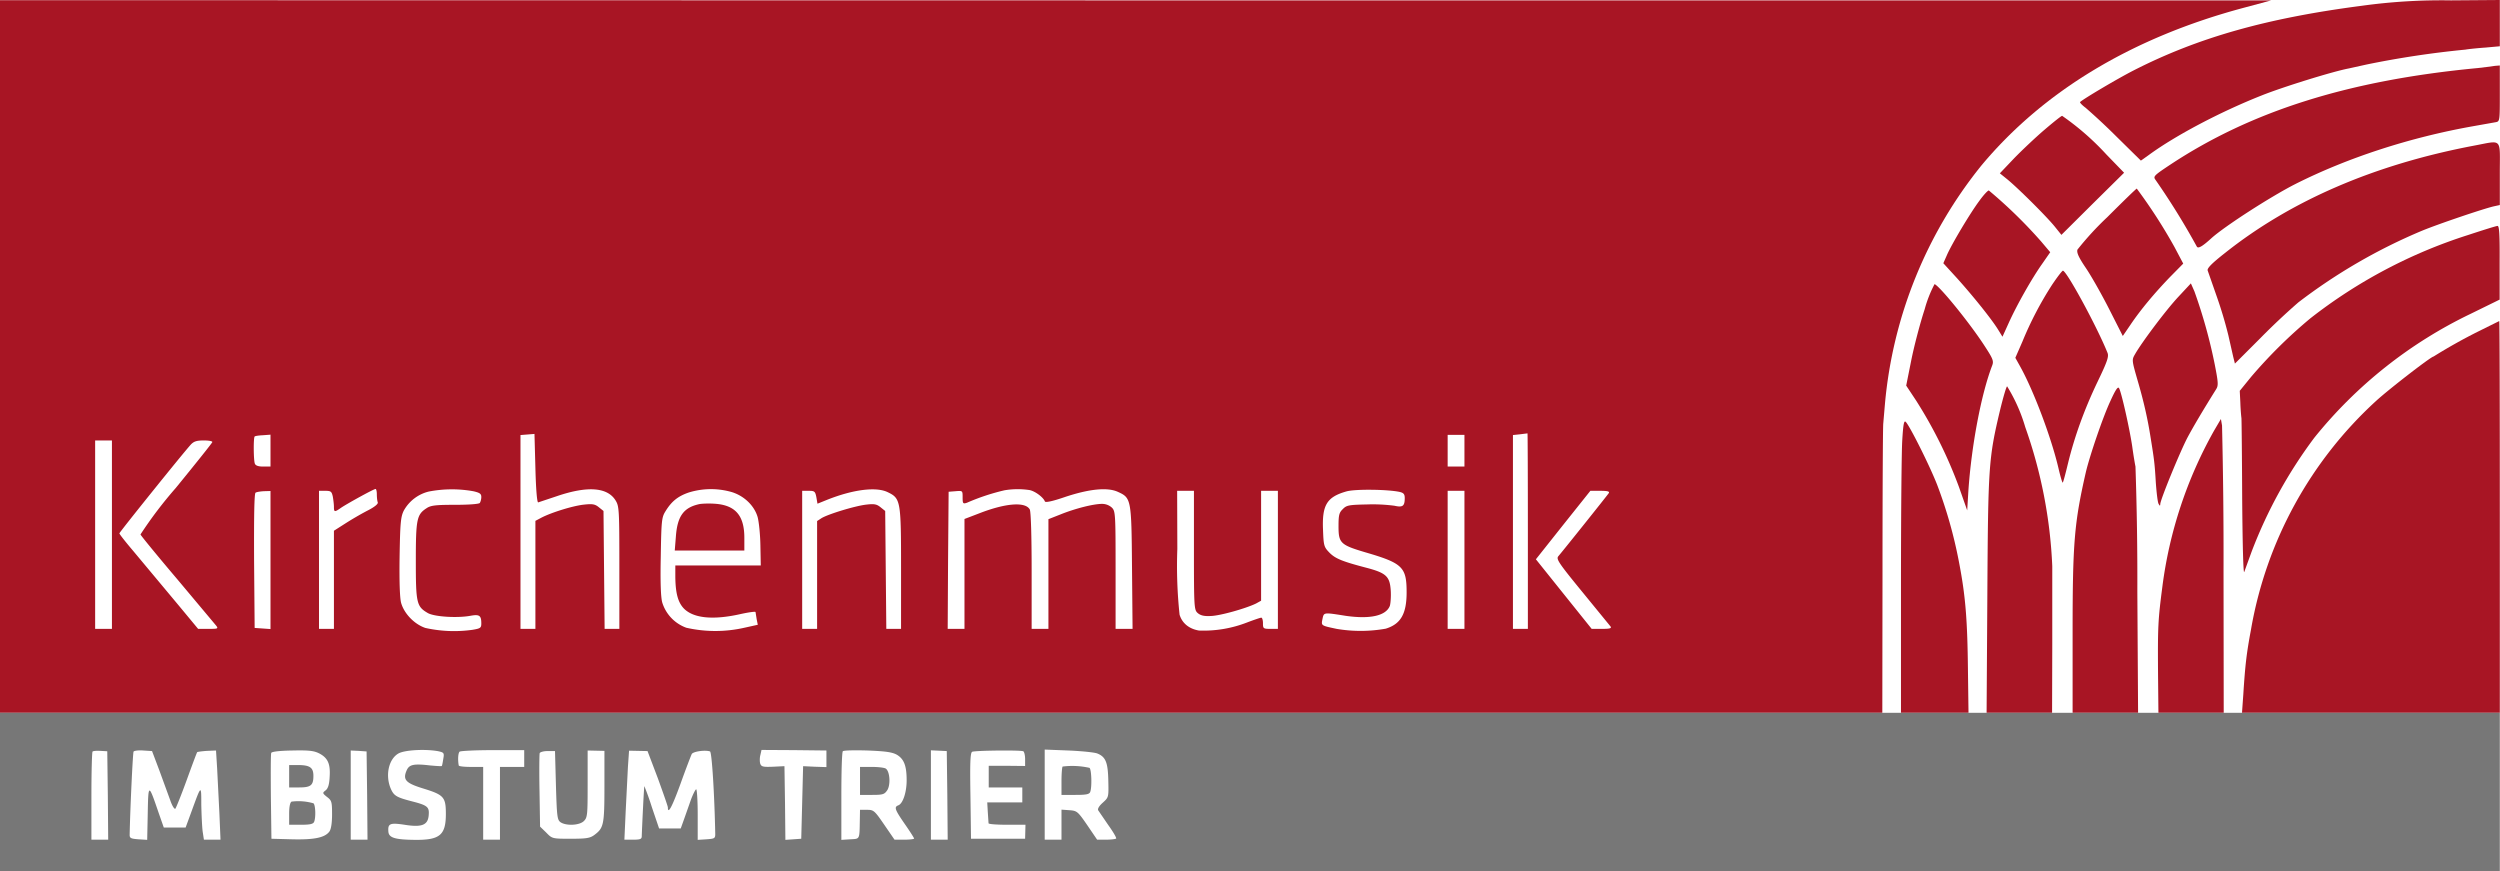
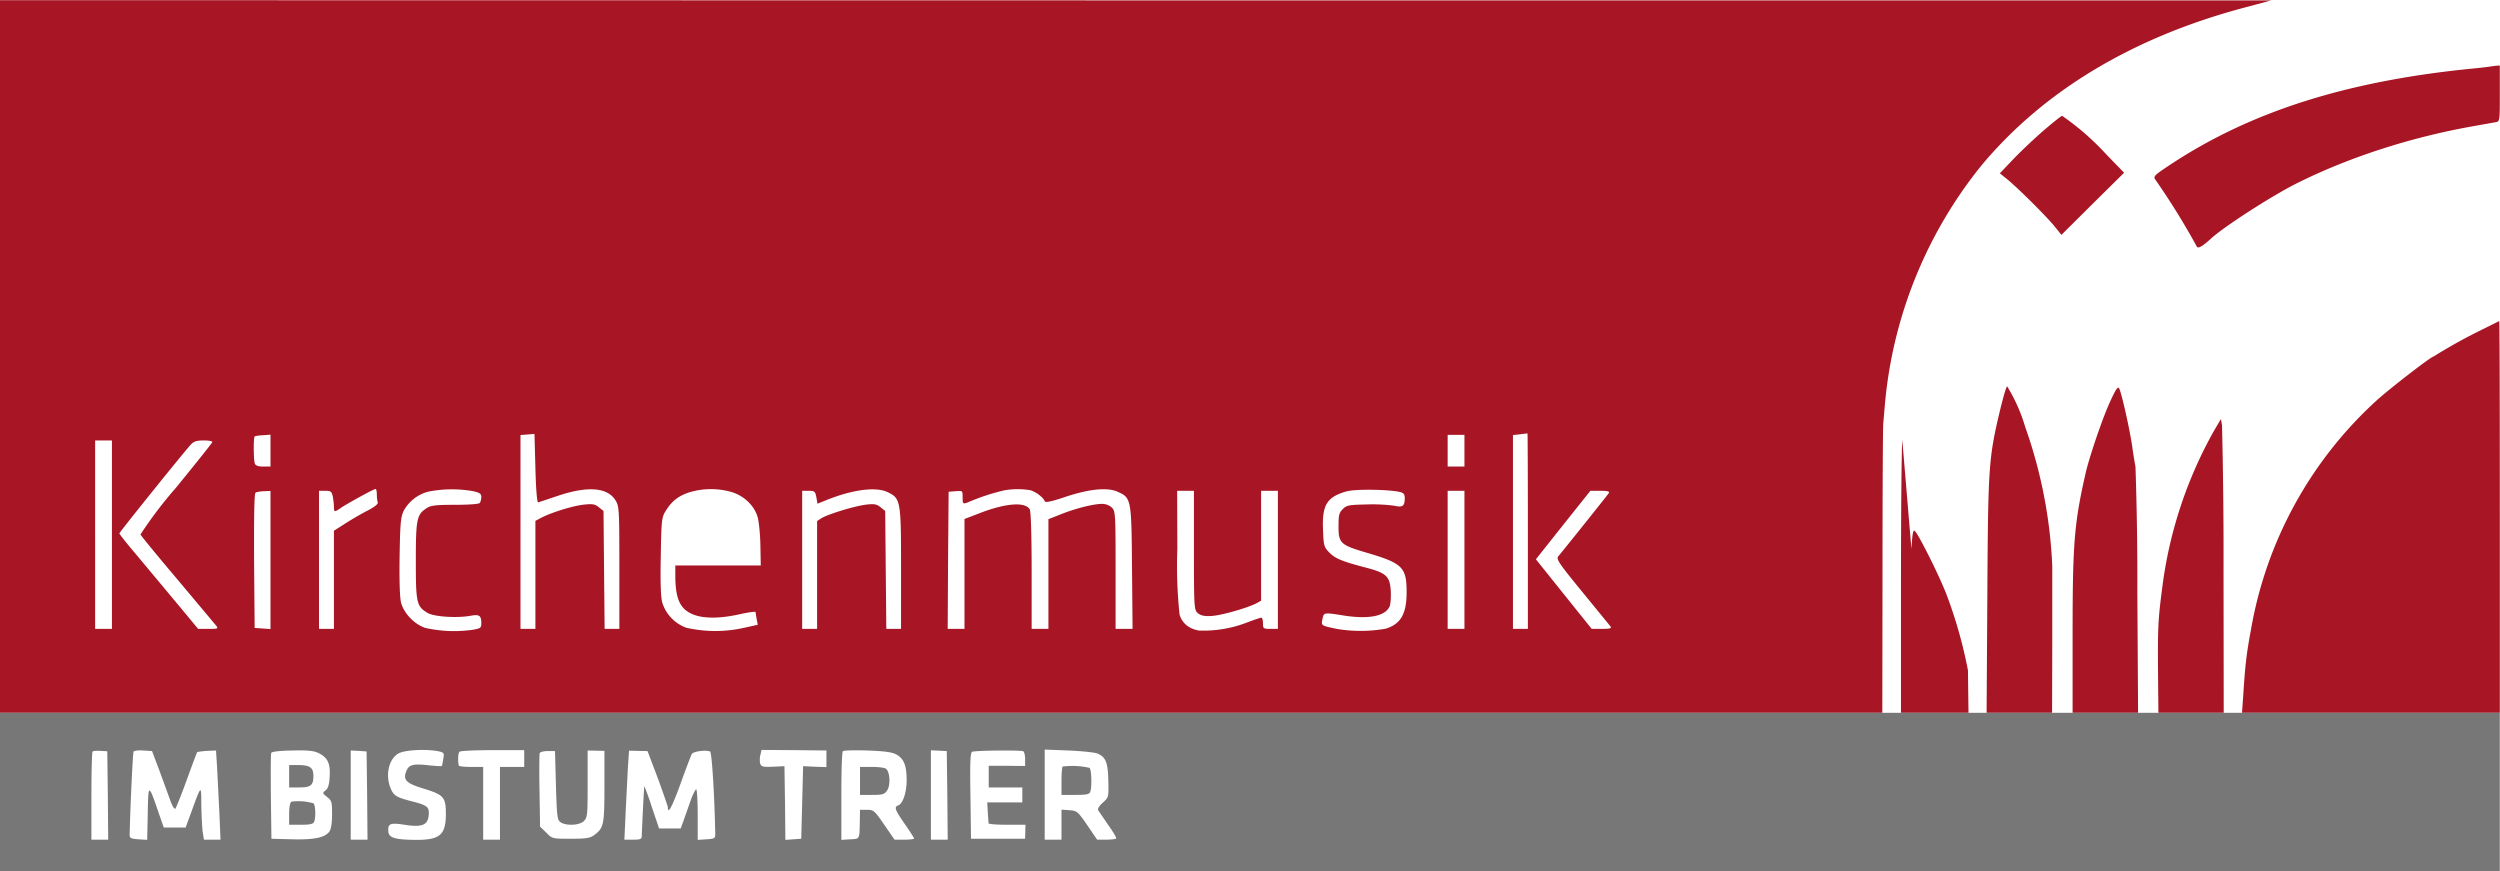
<svg xmlns="http://www.w3.org/2000/svg" viewBox="0 -.1 1340.1 467.1">
  <path fill="#a81524" d="M0 191v191h1009l.1-76.3c0-41.9.2-77.3.4-78.7l.9-10.5a237.1 237.1 0 0 1 51.8-128c33.4-40 81.1-68.6 140.8-84.5l14.5-3.9H608.8L0 0Zm288.5 78.2 9.9-3.3c16.4-5.6 27.2-4.9 31.6 2.3 1.9 3.1 2 5 2 36V337h-7.9l-.3-31.6-.3-31.6-2.5-2c-2.1-1.7-3.4-1.9-8-1.4-5.7.6-17.2 4.1-22.8 7l-3.2 1.7V337h-8V233.1l3.8-.3 3.7-.3.5 18.5c.3 11.6.9 18.4 1.5 18.2zM819 284.5V337h-8V233.1l3.8-.4 4-.5c.1-.1.2 23.4.2 52.3zm-674-43v8.5h-3.9c-2.6 0-4.1-.5-4.5-1.6-.7-1.8-.8-13.8-.1-14.5.2-.3 2.3-.6 4.5-.7l4-.3zm640 0v8.5h-9v-17h9zm-725 45V337h-9V236h9zm53.8-49.6c-.1.5-9 11.6-19.6 24.6a221.4 221.4 0 0 0-18.9 24.9c.3.7 9.2 11.6 19.9 24.2l20.7 24.7c1.2 1.6.9 1.7-4.2 1.7h-5.5L96 324.7l-24.7-29.6c-4-4.7-7.3-8.9-7.3-9.3 0-.6 34-42.9 38.3-47.6 1.6-1.7 3.1-2.2 7-2.2 2.7 0 4.7.4 4.5.9zm88.2 28c0 1.6.2 3.5.5 4.3.3.8-1.7 2.5-5.7 4.5a172 172 0 0 0-12 7l-5.8 3.7V337h-8v-74h3.4c3 0 3.4.4 4 3.1.3 1.7.6 4.2.6 5.5 0 2.9.4 2.9 3.8.5 3.4-2.3 17.4-10 18.5-10.1.4 0 .7 1.3.7 2.9zm51.6-1.7c3.6.8 4.4 1.4 4.4 3.1 0 1.2-.4 2.6-.8 3.2-.4.6-6 1-13.2 1-10.3 0-13.1.3-15.3 1.8-5.3 3.4-5.8 5.9-5.8 28.2 0 22.7.4 24.5 6.4 28 3.4 2 15.6 2.8 22.8 1.5 4.9-.9 5.9-.2 5.9 4.1 0 2.4-.5 2.7-4.7 3.4a71 71 0 0 1-25.3-1c-5.9-2-11.4-7.7-13-13.5-.7-2.6-1-11.8-.8-24.8.3-17.9.6-21.2 2.2-24.5a21 21 0 0 1 13.4-10.3 65.3 65.3 0 0 1 23.8-.2zm138.4.4c6.8 2 12.3 7.3 14.1 13.4.7 2.5 1.4 9.3 1.5 15.2l.2 10.8H362v6.2c.1 8.6 1.4 13.5 4.5 16.8 5.1 5.3 15.6 6.4 30.3 3.1 4.5-1 8.2-1.5 8.2-1.1l.6 3.8.6 3-7.2 1.6a70.4 70.4 0 0 1-31.1 0 21 21 0 0 1-12.9-13.5c-.8-2.7-1.1-11.5-.8-24.8.3-19.1.5-20.9 2.5-24.1 3.3-5.4 6.7-8.1 12.5-10.1a40.2 40.2 0 0 1 22.8-.3zm84 .2c6.8 3.3 7 4.7 7 40.9V337h-7.9l-.3-31.6-.3-31.6-2.5-2c-2.1-1.7-3.4-1.9-7.7-1.4-6.1.7-20.7 5.2-24 7.3l-2.3 1.5V337h-8v-74h3.5c3.1 0 3.5.3 4.1 3.4l.6 3.5 5.2-2.1c14.1-5.6 26.5-7.1 32.6-4zm75.9-1.2c3 .6 7.4 3.9 8.2 6.1.3.7 4.1-.1 10.5-2.3 13.1-4.4 22.9-5.4 28.5-2.9 7.3 3.3 7.4 3.7 7.7 40.7l.3 32.8H598v-31.5c0-30.2-.1-31.6-2-33.5a7.8 7.8 0 0 0-5.2-2c-4.7 0-14.5 2.5-22.2 5.6l-6.6 2.6V337h-9v-31.1c0-19-.4-31.8-1-32.9-2.3-4.2-12.7-3.5-26.9 2l-8.1 3.1V337h-9l.2-36.8.3-36.7 3.8-.3c3.7-.3 3.7-.3 3.7 3.3 0 3.3.2 3.6 2.3 2.9a116 116 0 0 1 20.2-6.7 43 43 0 0 1 13.4-.1zm198.4 1c2.1.5 2.7 1.2 2.7 3.3 0 4.3-1.1 5.1-5.5 4.1a90 90 0 0 0-14.7-.7c-9.7.2-11 .4-13 2.5-2 1.9-2.3 3.3-2.3 9.2 0 9 1 10 14.5 14 19.9 5.8 22 7.9 22 21.4 0 11.5-3.1 17-11.2 19.5a77 77 0 0 1-26.3.1c-8.5-1.8-8.3-1.7-7.6-5.3.8-3.6.4-3.6 12.4-1.7 13.1 1.9 21.6 0 23.7-5.3.4-1.2.7-4.9.5-8.2-.5-7.7-2.4-9.5-13.6-12.4-12.5-3.3-16.3-4.8-19.5-8.2-2.7-2.8-2.9-3.7-3.2-11.8-.6-13.5 2-17.8 12.6-20.8 4.6-1.3 22.1-1.1 28.5.3zM145 300.1v37l-4.2-.3-4.3-.3-.3-35.9c-.1-24.6.1-36.2.8-36.6.6-.4 2.7-.7 4.5-.8l3.5-.1zm495-5.3c0 30.6.1 32 2 33.7 1.5 1.3 3.4 1.8 7 1.6 5-.1 19-4.1 24.3-6.7l2.7-1.5V263h9v74h-4c-3.8 0-4-.2-4-3 0-1.7-.4-3-.9-3s-4 1.2-7.7 2.6a64.3 64.3 0 0 1-25.7 4.3c-5.3-.9-9-3.9-10.4-8.5a247 247 0 0 1-1.2-35.2L631 263h9zm145 5.2v37h-9v-74h9zm77.4-35.8c-.7 1.1-24.2 30.5-27.1 33.9-1.2 1.5.2 3.6 12.8 19l15.2 18.6c.7 1-.3 1.3-4.6 1.3h-5.5l-15-18.7-14.9-18.6 14.6-18.4 14.6-18.3h5.3c3.8 0 5.1.3 4.6 1.2z" />
-   <path fill="#a81524" d="M375 270.1c-8.5 1.8-11.9 6.4-12.7 17.4l-.6 7.5H399v-6.8c0-11.6-4.5-17.2-14.9-18.2-3.2-.3-7.3-.2-9.1.1zM1266 3c-50.8 6.6-87.7 17-122.2 34.6-8.8 4.5-27 15.3-28.8 17-.2.3 1.1 1.7 3 3.1a338 338 0 0 1 16.6 15.5l13 12.8 4.5-3.2c14.3-10.4 38-22.9 59.9-31.6 11.4-4.6 38.5-13 47-14.6l9.5-2.1a504.8 504.8 0 0 1 53-8c1.7-.3 6.5-.8 10.8-1.1l7.7-.7V-.1l-26.2.2A312 312 0 0 0 1266 3Z" />
  <path fill="#a81524" d="m1334.7 35.6-6.7.8c-68.7 6.5-121 22.9-164.7 51.8-8.9 5.9-9.2 6.3-7.8 8.2a394.6 394.6 0 0 1 22.1 35.7c.7 1.2 3-.1 7.9-4.6 7.3-6.5 31.8-22.3 45-29 28-14.1 61.5-25 95.5-31l11.8-2.1c2.2-.4 2.2-.7 2.2-15.4V35l-2.6.2-2.7.4zM1096 69.4c-4.7 4-12 10.9-16.3 15.3l-7.7 8.1 4.2 3.4c5.9 4.9 20.5 19.4 25.1 25l3.7 4.6 16.8-16.7 16.8-16.6-9.5-9.8a141.6 141.6 0 0 0-23.7-20.7c-.5 0-4.7 3.4-9.4 7.4z" />
-   <path fill="#a81524" d="M1326 78c-53.1 10.1-97.8 29.3-133.3 57.5-7 5.5-9.7 8.2-9.3 9.4l5 14.3a226 226 0 0 1 6.1 20.5l2.6 11.5.9 3.6 13.8-13.8a368 368 0 0 1 20.2-19 299.5 299.5 0 0 1 66-38.3c9.2-3.8 33.5-12 38.8-13.2l3.2-.7V92.9c0-19.6 1.7-17.8-14-14.9zm-196.4 38.3a162.5 162.5 0 0 0-16 17.4c-.5 1.6.6 4.1 4.6 10 2.9 4.3 8.5 14.2 12.5 22.1l7.2 14.2 4.1-6c5.6-8.3 13.1-17.2 21.3-25.7l7-7.1-4.7-8.9a282.7 282.7 0 0 0-20.2-31.3c-.3 0-7.4 6.9-15.8 15.3zm-68.7-8.6c-4.9 6.6-14.7 23-17.3 29l-1.9 4.3 7.5 8.2c8.7 9.7 18.4 21.8 21.8 27.3l2.4 3.9 3.4-7.5c4.3-9.5 12.3-23.7 17.9-31.6l4.3-6.2-4.9-5.8a255.5 255.5 0 0 0-28-27.3c-.6 0-2.9 2.5-5.2 5.7z" />
-   <path fill="#a81524" d="M1322.6 126a270.1 270.1 0 0 0-84.1 44.5 262 262 0 0 0-31.8 31.4l-6.1 7.5.3 6c.1 3.4.4 7.2.6 8.6.1 1.4.3 20.9.4 43.5.2 24.3.6 40.2 1.1 39l4-11a250.3 250.3 0 0 1 33.6-61 242 242 0 0 1 83.6-66.3l15.7-7.7v-19.8c.1-15.1-.2-19.7-1.1-19.7-.7 0-8 2.3-16.2 5zm-222.7 26.7a186 186 0 0 0-15.8 30.3l-3.8 8.7 2.4 4.3c7.3 13 16.9 38.4 20.8 55.2 1 4.3 2 7.6 2.2 7.4.3-.2 1.5-4.8 2.8-10.2 3.5-14.4 8.8-29.1 15.9-43.9 5.3-11 6.1-13.5 5.3-15.5-5.5-13.7-21.9-44-23.9-44-.4 0-3.1 3.5-5.9 7.7zm-68.2 13c-2.5 7.6-5.7 19.9-7.2 27.4l-2.7 13.5 5.3 8a241.8 241.8 0 0 1 23 46.4l4.4 12.5.6-10c1.6-24.2 6.8-52.1 12.8-67.7.9-2.4.4-3.6-4.1-10.5-7.9-12.2-24-32-26.8-33.1a65 65 0 0 0-5.3 13.5zm135.9-6.6c-6.6 7.1-19.3 24-23.1 30.6-1.8 3.1-1.8 3.2 1.3 14 3.3 11.3 5.4 20.4 7.1 31.3 1.8 11.2 2.1 13.2 2.7 23.5.4 5.5 1 10.7 1.5 11.5.7 1.2.8 1.2.9.1 0-2.3 10.7-28.3 14.6-35.7 3.1-5.8 8.3-14.6 15.3-25.8 1.3-2 1.2-3.6-.7-13.3a278 278 0 0 0-10.9-39.2l-1.9-4.3z" />
-   <path fill="#a81524" d="M1328 177.8a290.4 290.4 0 0 0-23.5 13.2c-1.3 0-23.8 17.4-30.7 23.7a215.9 215.9 0 0 0-67.2 122.8c-2.4 12.8-3.1 19-4.1 34.7l-.7 9.8H1340V277c0-57.8-.1-105-.3-105l-11.7 5.8zm-255.9 42c-6.1 25.7-6.4 29.7-6.8 98.9l-.4 63.3h35.1l.1-36.8v-41.7a255 255 0 0 0-14.5-74.7 89.3 89.3 0 0 0-9.7-21.8c-.4 0-2.1 5.8-3.8 12.8zm59.1-4.8c-3.9 8.3-11 29.1-13.1 38-6.2 27.2-7.1 37.7-7.1 86.2V382h35.1l-.4-64.8a1815 1815 0 0 0-1-67.2c-.3-1.4-1.1-6.1-1.7-10.5-1.3-9.1-5.8-29.3-7.1-31.5-.6-1.1-1.9.8-4.7 7zm-111.5 20.7c-.4 5.8-.7 41.1-.7 78.5V382h36.2l-.3-22.8c-.3-27.4-1.3-40-4.9-58.5a245.6 245.6 0 0 0-11.6-40.9c-4-10.3-15-32.2-16.9-33.8-.9-.8-1.3 1.5-1.8 9.7zm167.1-4.9a230.3 230.3 0 0 0-27.7 83.7c-2.3 17.8-2.5 21-2.3 47.2l.2 20.3h35l-.1-75.3a2954 2954 0 0 0-.8-78.7l-.6-3.5z" />
+   <path fill="#a81524" d="M1328 177.8a290.4 290.4 0 0 0-23.5 13.2c-1.3 0-23.8 17.4-30.7 23.7a215.9 215.9 0 0 0-67.2 122.8c-2.4 12.8-3.1 19-4.1 34.7l-.7 9.8H1340V277c0-57.8-.1-105-.3-105l-11.7 5.8zm-255.9 42c-6.1 25.7-6.4 29.7-6.8 98.9l-.4 63.3h35.1l.1-36.8v-41.7a255 255 0 0 0-14.5-74.7 89.3 89.3 0 0 0-9.7-21.8c-.4 0-2.1 5.8-3.8 12.8zm59.1-4.8c-3.9 8.3-11 29.1-13.1 38-6.2 27.2-7.1 37.7-7.1 86.2V382h35.1l-.4-64.8a1815 1815 0 0 0-1-67.2c-.3-1.4-1.1-6.1-1.7-10.5-1.3-9.1-5.8-29.3-7.1-31.5-.6-1.1-1.9.8-4.7 7zm-111.5 20.7c-.4 5.8-.7 41.1-.7 78.5V382h36.2l-.3-22.8a245.6 245.6 0 0 0-11.6-40.9c-4-10.3-15-32.2-16.9-33.8-.9-.8-1.3 1.5-1.8 9.7zm167.1-4.9a230.3 230.3 0 0 0-27.7 83.7c-2.3 17.8-2.5 21-2.3 47.2l.2 20.3h35l-.1-75.3a2954 2954 0 0 0-.8-78.7l-.6-3.5z" />
  <path fill="#777" d="M0 424.5V467h1340v-85H0v42.5Zm57.8 1.8L58 450h-9v-23.3c0-12.9.3-23.6.6-23.9.3-.4 2.2-.5 4.2-.4l3.7.2.3 23.7Zm27.7-13.2 5.8 15.9c1 2.9 2.2 4.8 2.7 4.4.4-.5 3.2-7.4 6.1-15.4 2.9-8 5.4-14.7 5.6-14.9.2-.2 2.5-.5 5.2-.7l4.9-.2.6 9.7 1.2 23.8.6 14.3h-8.9l-.7-4.6c-.3-2.6-.6-9-.7-14.3 0-10.6 0-10.6-5.1 3.4l-3.3 9H87.8l-2.8-8c-5.4-15.8-5.5-15.8-5.8.3l-.3 14.3-4.7-.3c-3.9-.3-4.7-.6-4.7-2.3.3-14.7 1.7-44.1 2.1-44.7.3-.5 2.7-.8 5.2-.6l4.7.3 4 10.6Zm85.5-9.4c4.7 2.4 6.2 5.6 5.7 12.7-.2 4.2-.9 6.2-2.2 7.2-1.7 1.3-1.7 1.5.8 3.5 2.5 1.9 2.7 2.6 2.7 9.3 0 4.6-.5 7.9-1.4 9.2-2.4 3.3-8.1 4.5-20.1 4.2l-11-.3-.3-22.5c-.1-12.3-.1-22.9.2-23.5.2-.7 4.6-1.2 11.2-1.3 8.8-.2 11.6.1 14.4 1.5Zm25.8 22.6.2 23.7h-9v-47.8l4.3.2 4.2.3.3 23.6Zm38.2-23.7c3 .7 3.2.9 2.6 4.2-.3 1.9-.6 3.6-.8 3.7-.2.2-3 0-6.3-.3-8.6-1-11-.5-12.4 2.4-2.4 5.3-.7 7.1 9.2 10.1 10.6 3.3 11.7 4.5 11.7 13.5 0 11.3-3.2 14-16.4 13.9-10.8-.1-14-1.1-14.4-4.2-.4-4.5.7-5.1 8.6-3.9 9.3 1.5 12.6.2 13-5.1.4-4.4-.6-5.3-8.8-7.4-8.5-2.2-9.9-3-11.6-7-2.9-7-1.1-15.5 4-18.6 3.2-2 14.6-2.6 21.6-1.3Zm46 3.9v4.5h-13v39h-9v-39h-6.5c-3.6 0-6.6-.3-6.6-.8-.6-3.3-.3-6.8.5-7.4.6-.4 8.6-.8 17.9-.8H281v4.5Zm17 14.3c.5 16.7.7 18.5 2.4 19.8 3 2.1 10.2 1.8 12.6-.6 1.9-1.9 2-3.3 2-19.9v-17.9l4.5.1 4.5.1v19c0 20.6-.4 22.3-5.3 26-2.4 1.8-4.3 2.1-12.8 2.1-9.8 0-9.9 0-13.1-3.3l-3.3-3.2-.3-19.1c-.2-10.5-.1-19.7.1-20.3.3-.6 2.2-1.1 4.3-1.1h3.9l.5 18.3Zm54.6-3.8c2.9 8 5.4 15.1 5.4 15.7 0 4 2.3-.3 6.9-13 2.8-7.8 5.5-14.8 5.9-15.6.8-1.4 7.2-2.3 9.8-1.4 1 .4 2.4 23.3 2.8 44.3 0 2.3-.4 2.5-4.7 2.8l-4.7.3v-13.5c0-7.5-.4-13.6-.8-13.6s-1.6 2.4-2.7 5.2l-3.7 10.5-1.9 5.3h-11.6l-3.9-11.5a144 144 0 0 0-4-11.2c-.2.2-1.2 21.1-1.4 26.9 0 1.5-.9 1.8-4.6 1.8h-4.7l.7-15.3 1.2-23.8.6-8.6 5 .1 4.9.1 5.5 14.5Zm90.4-10.3v4.4l-6.2-.2-6.3-.3-.5 19.5-.5 19.4-4.2.3-4.3.3-.2-19.7-.3-19.8-6.2.3c-5.3.2-6.2 0-6.8-1.7-.3-1.1-.3-3.2.1-4.6l.6-2.7 17.4.1 17.4.2v4.5Zm37.8-2.2c3.8 2.3 5.2 5.9 5.2 13.7 0 6.4-2 12.5-4.5 13.4-2.3.9-1.9 2.2 3.5 10 2.8 4 5 7.5 5 7.8 0 .3-2.4.6-5.2.6h-5.3l-5.5-8c-5.2-7.6-5.7-8-9.2-8H461l-.1 5.7c-.2 10.4.1 9.8-5.1 10.1l-4.8.3v-23.4c0-12.8.3-23.7.8-24.1.4-.5 6.4-.6 13.3-.4 9.9.4 13.2.9 15.7 2.3Zm27 21.7.2 23.8h-9v-47.9l4.3.2 4.2.2.3 23.7Zm40.7-23.6c.5.2 1 2.1 1 4.2v3.7l-9.7-.1H530V422h18v8h-18.8l.3 5.2.4 6c0 .5 4.5.8 10 .8h9.8l-.1 3.7-.1 3.8h-29l-.3-22.9c-.3-17.5-.1-23.1.9-23.7 1.3-.7 25.5-1 27.4-.3Zm39.7 1.2c4.5 1.8 5.7 4.8 5.9 14.6.2 8.9.2 8.9-3 11.8-1.9 1.7-2.9 3.3-2.4 4.1l5.4 7.9c2.6 3.6 4.5 6.9 4.2 7.2-.4.3-2.8.6-5.4.6h-4.8l-5.3-7.8c-5.1-7.4-5.5-7.7-9.6-8l-4.2-.3V450h-9v-48.3l12.8.5c7 .3 13.9 1 15.4 1.6Z" />
  <path fill="#777" d="M155 416v6h5.3c6.3 0 7.7-1.1 7.7-6.2 0-4.5-1.9-5.8-8.4-5.8H155v6Zm1.3 13.6c-.8.4-1.3 2.7-1.3 6.5v5.9h6.4c4.9 0 6.5-.4 7-1.6 1-2.5.7-9.2-.4-9.9a29 29 0 0 0-11.7-.9ZM461 418.5v7.5h6.5c5.8 0 6.6-.3 8.1-2.5 1.9-2.9 1.4-10.2-.8-11.6-.7-.5-4.1-.9-7.5-.9H461v7.5Zm108.6-7.7c-.3.3-.6 3.8-.6 7.9v7.3h7.4c5.8 0 7.5-.3 8-1.6 1-2.6.7-12.2-.4-12.9a41.9 41.9 0 0 0-14.4-.7Z" />
</svg>